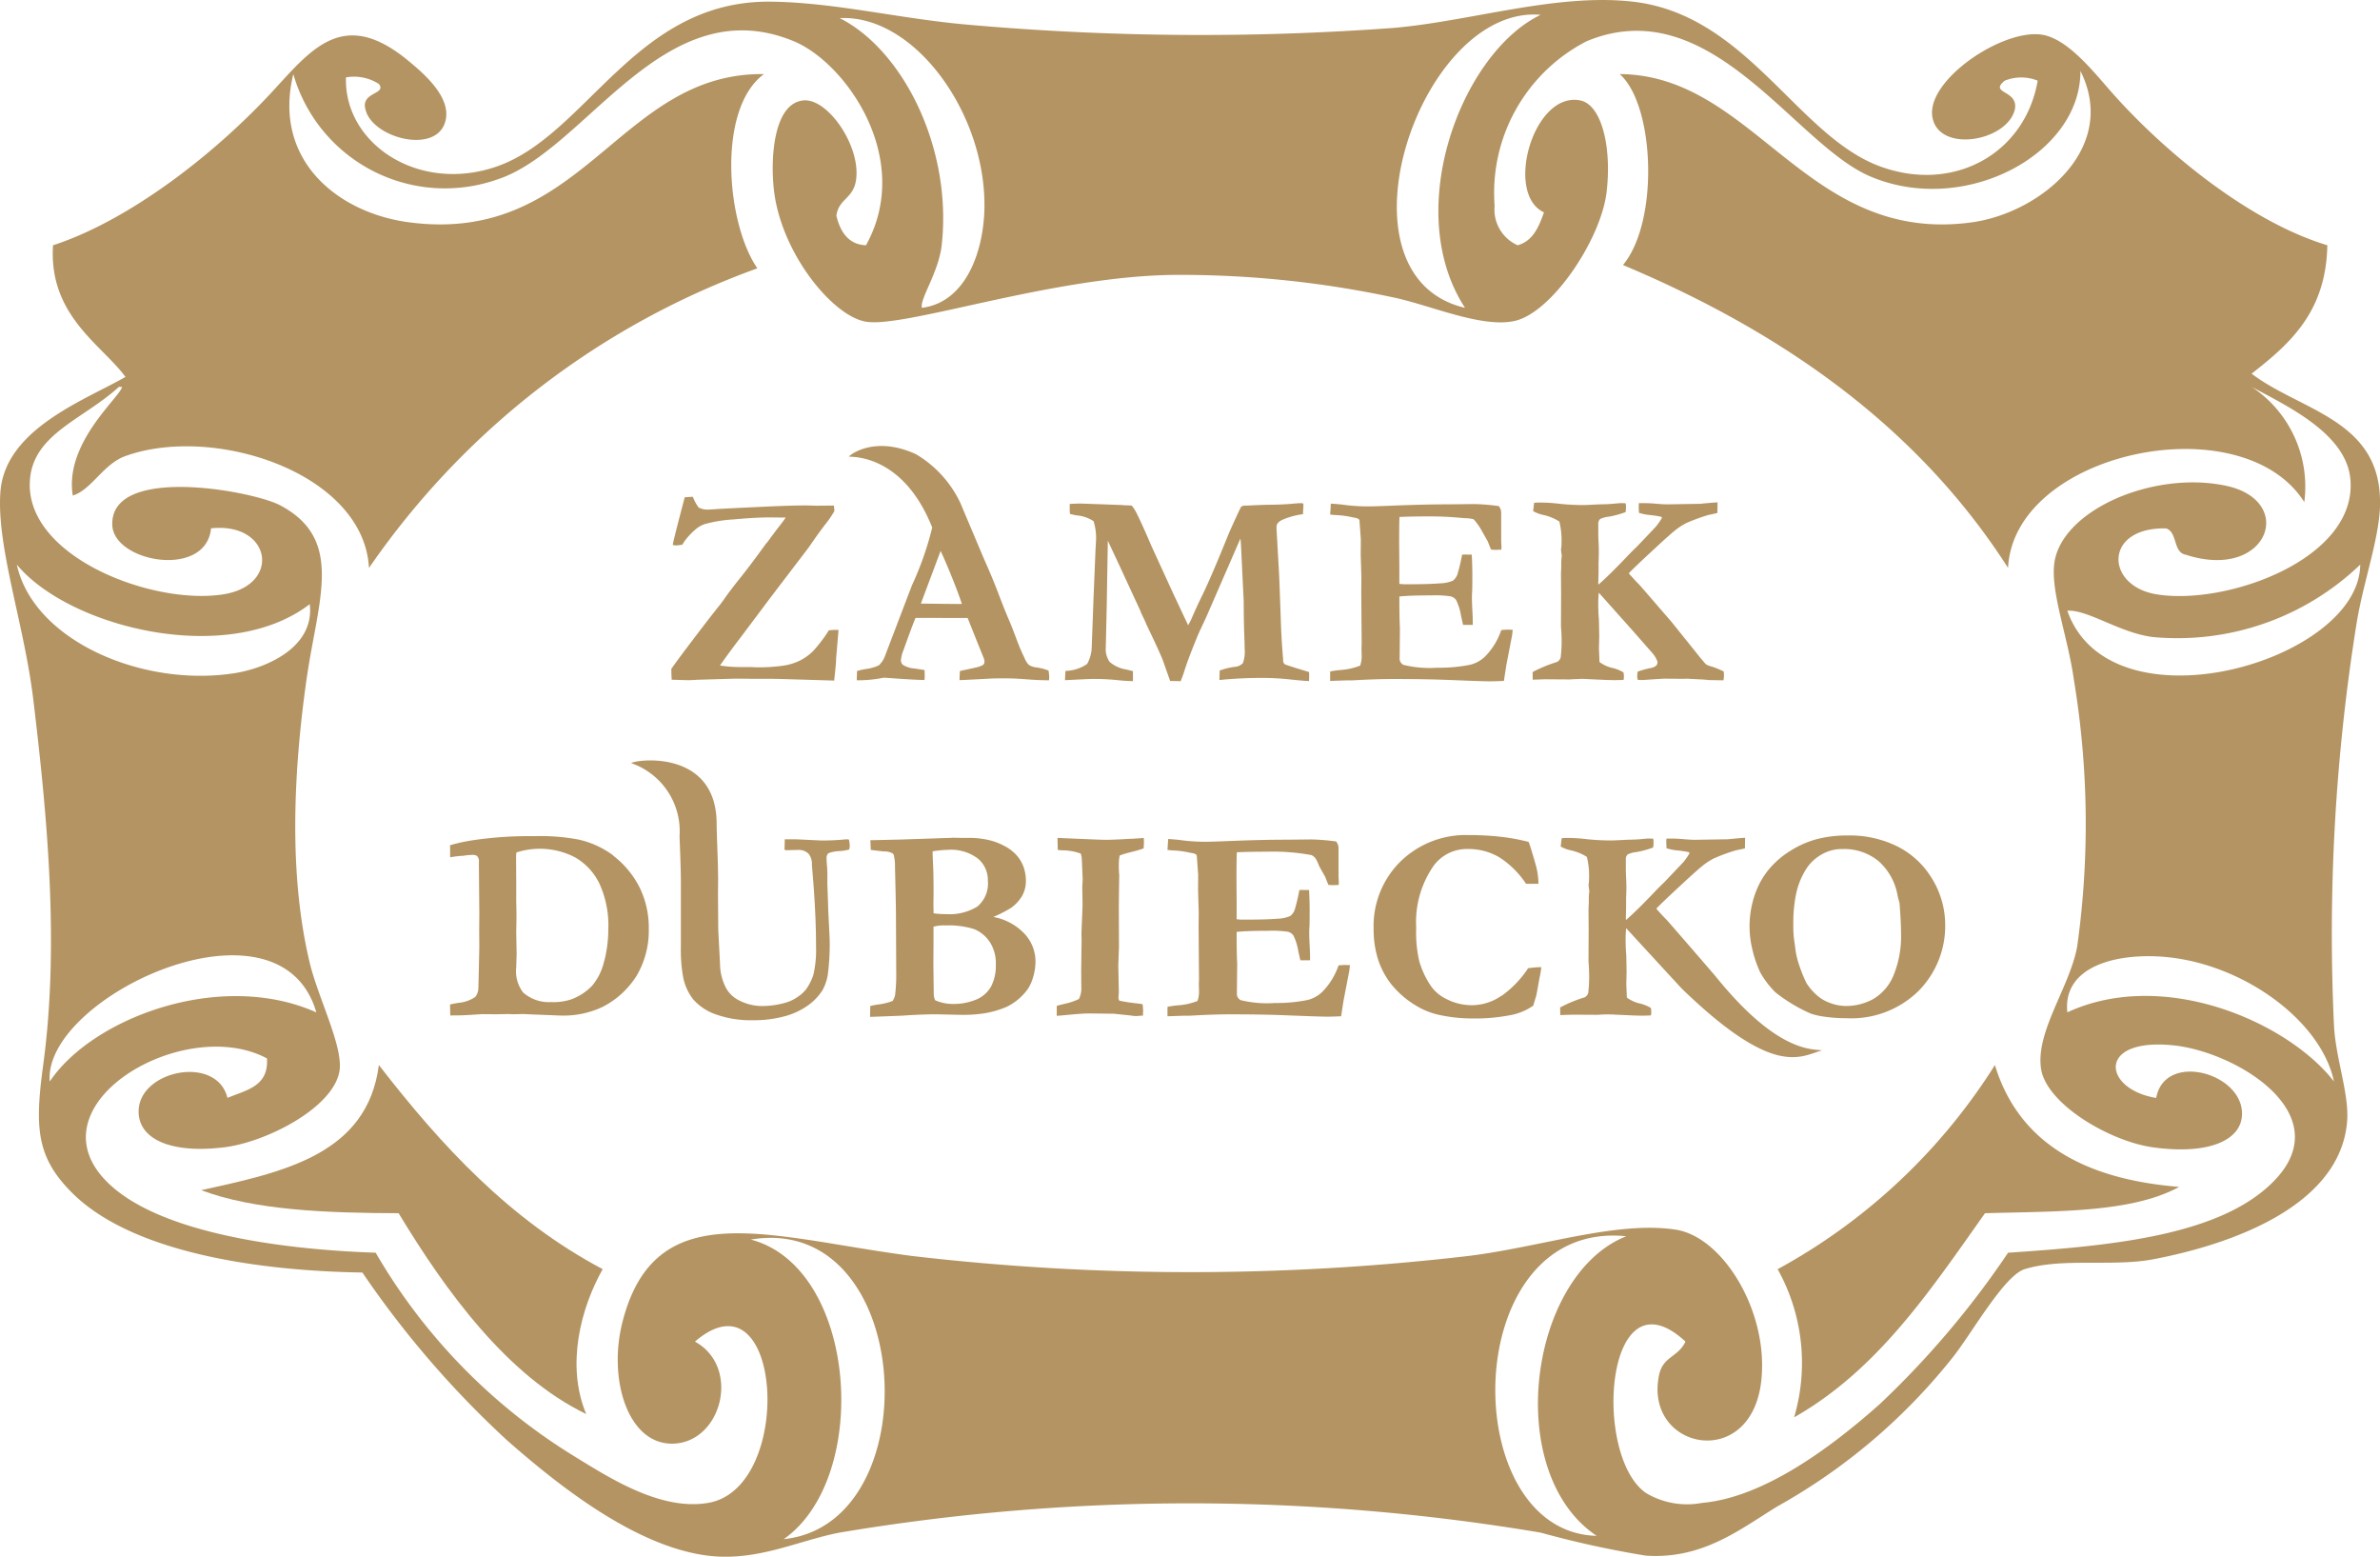
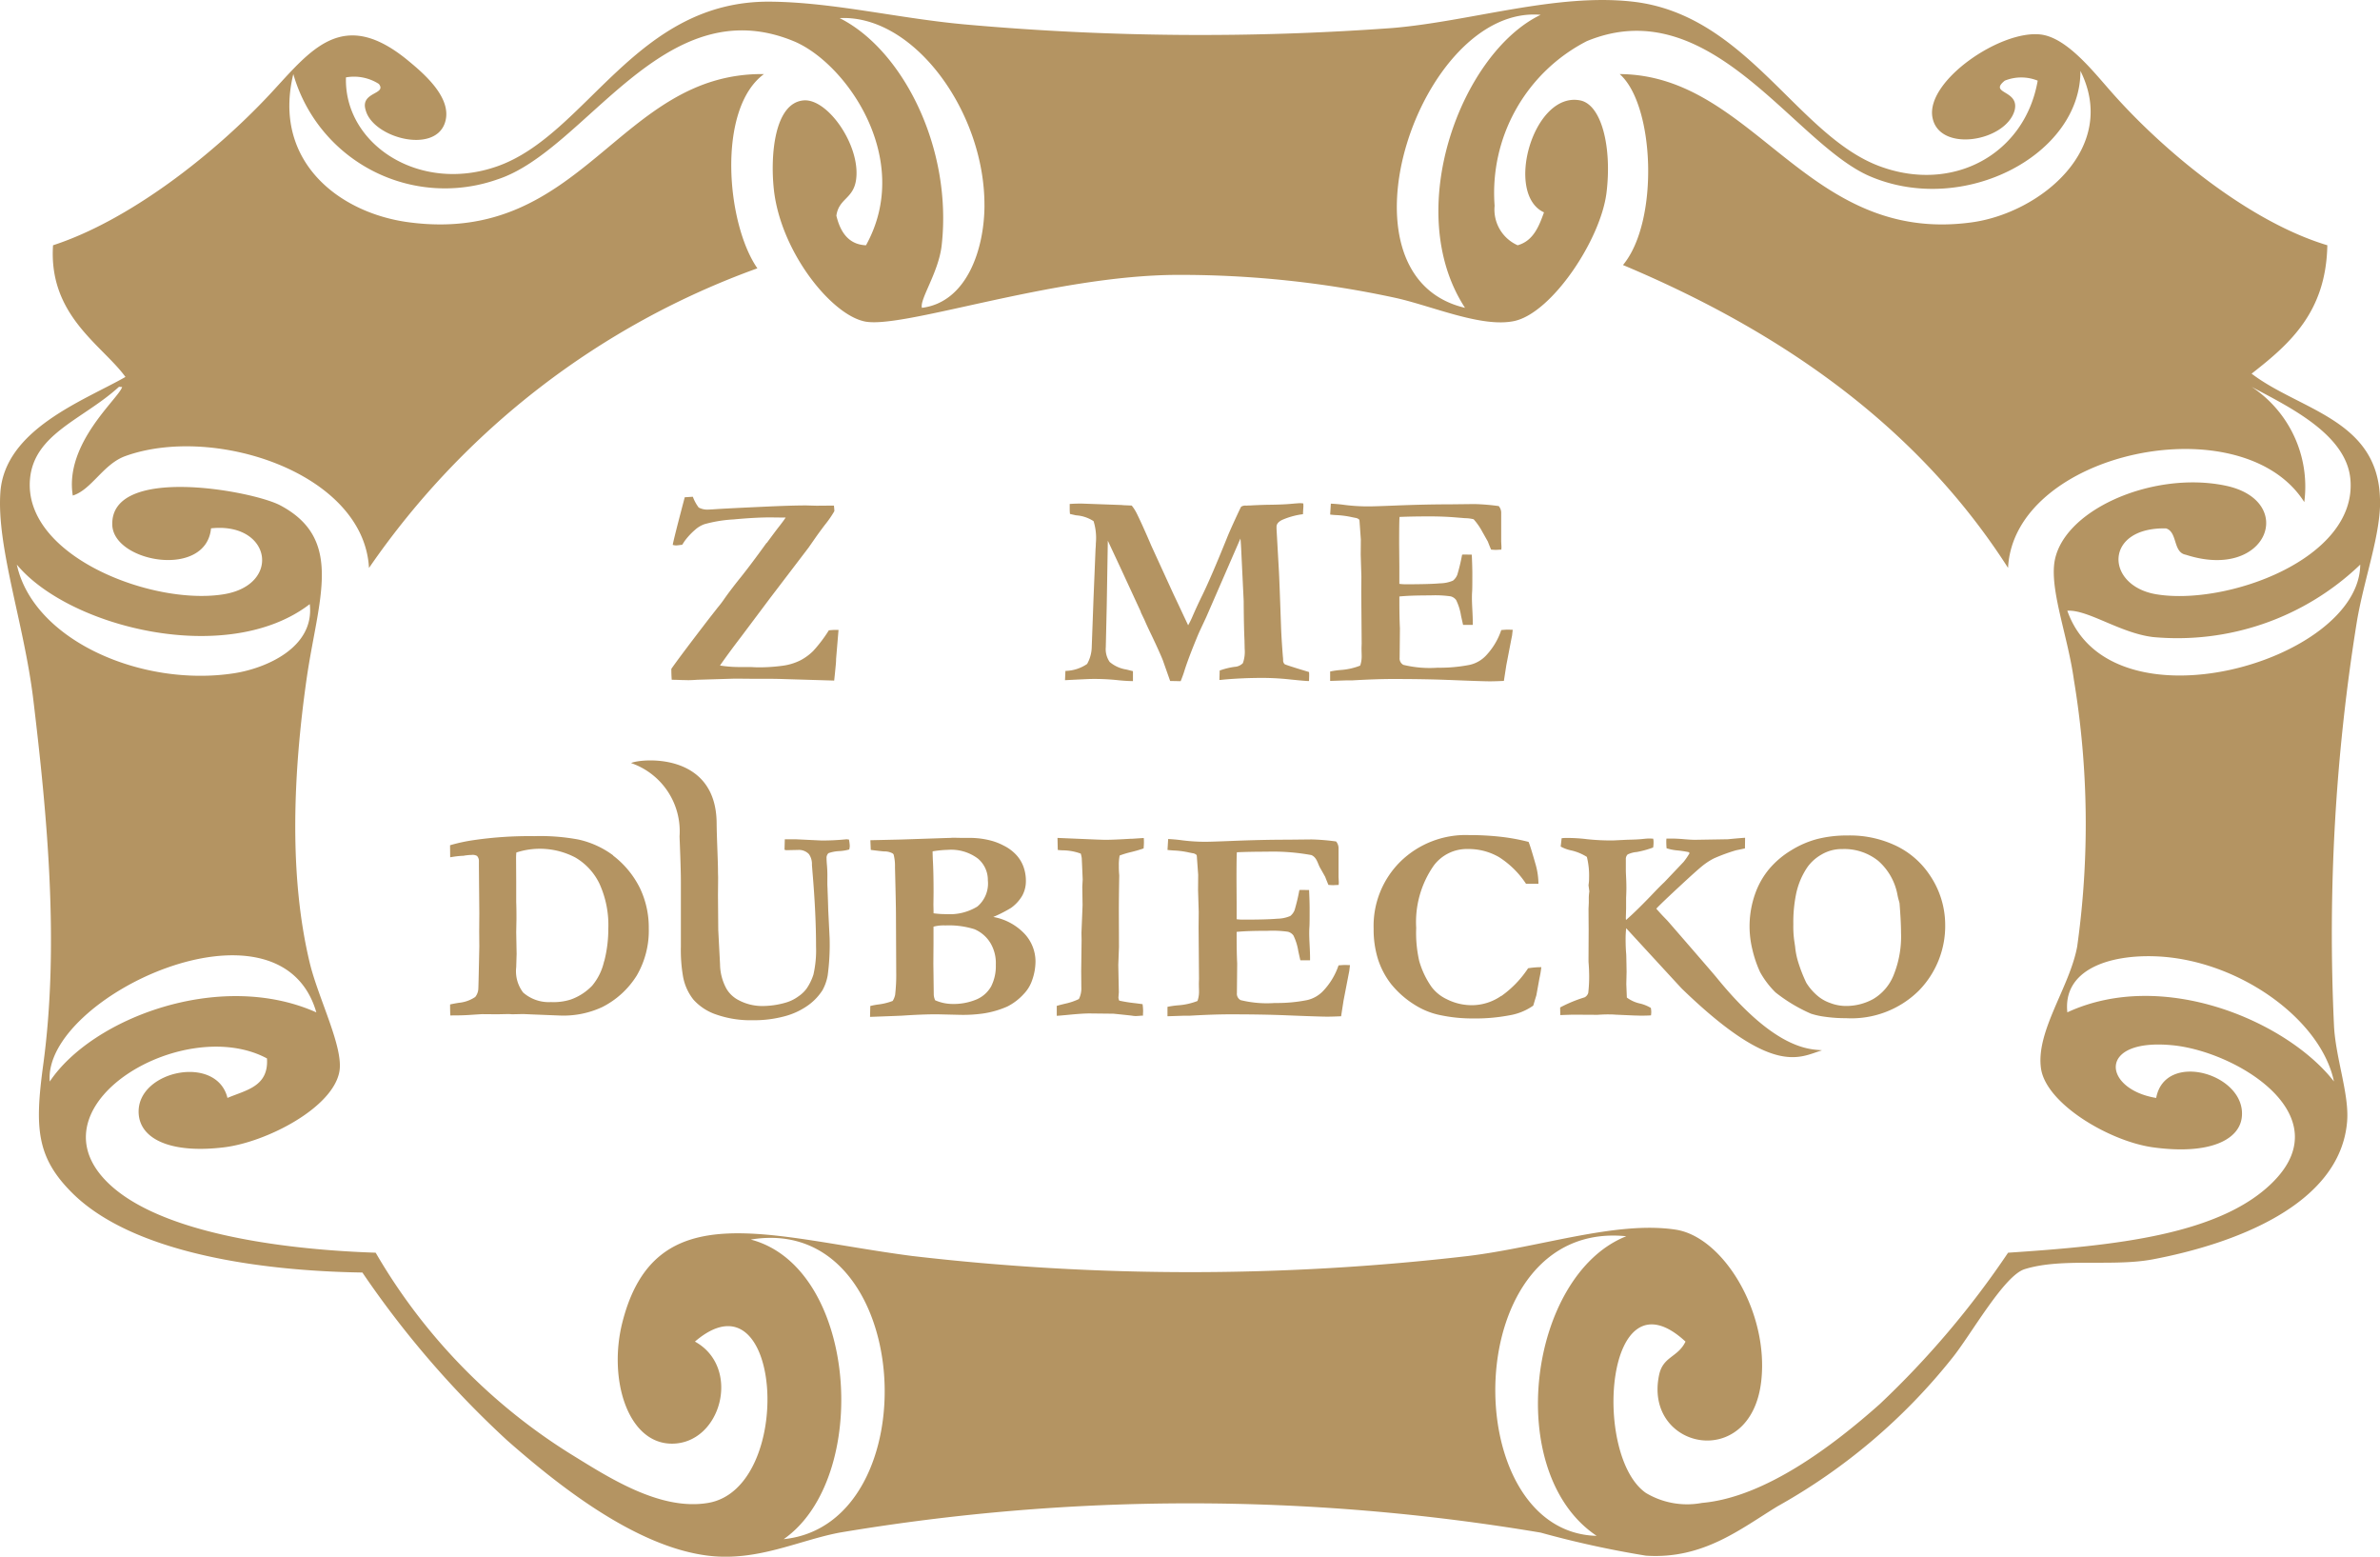
<svg xmlns="http://www.w3.org/2000/svg" id="logo" width="117.526" height="76.847" viewBox="0 0 117.526 76.847">
  <defs>
    <clipPath id="clip-path">
      <rect id="Rectangle_11" data-name="Rectangle 11" width="117.526" height="76.847" fill="#b49462" />
    </clipPath>
  </defs>
  <g id="Group_17" data-name="Group 17" clip-path="url(#clip-path)">
    <path id="Path_12" data-name="Path 12" d="M117.525,24.622c-.1-3.924-3.962-4.364-6.339-6.176,1.887-1.472,3.678-3.04,3.739-6.339-3.858-1.158-8.106-4.647-10.727-7.639-.9-1.024-2.154-2.6-3.413-2.763-1.977-.249-5.659,2.27-5.364,4.063S99.052,7,99.484,5.445c.251-1.018-1.308-.8-.487-1.463a2.171,2.171,0,0,1,1.626,0c-.632,3.634-4.185,5.566-7.8,4.226C88.74,6.695,86.268.723,80.632.082c-3.783-.431-8.024.975-11.865,1.3A130.289,130.289,0,0,1,47.8,1.219C44.453.933,41.21.113,38.05.082,31.372.014,29,6.641,24.56,8.208c-3.866,1.363-7.578-1.1-7.476-4.388a2.278,2.278,0,0,1,1.625.324c.41.529-.944.379-.65,1.3.364,1.351,3.356,2.157,3.9.65.438-1.214-1.015-2.449-1.788-3.088C16.9.295,15.331,2.5,13.346,4.632c-2.846,3.05-7,6.263-10.727,7.476-.231,3.481,2.438,4.929,3.576,6.5C4.158,19.771.24,21.186.019,24.3c-.193,2.708,1.174,6.488,1.626,10.24.689,5.735,1.293,12.114.487,18.04-.422,3.1-.336,4.566,1.463,6.339,2.947,2.9,9.078,3.819,14.3,3.9a47.674,47.674,0,0,0,7.151,8.289c2.452,2.153,6.293,5.241,9.914,5.688,2.438.3,4.488-.759,6.5-1.138a104.405,104.405,0,0,1,34.618,0,48.816,48.816,0,0,0,5.2,1.138c2.822.187,4.669-1.321,6.5-2.438A29.222,29.222,0,0,0,96.4,67.042c.915-1.129,2.551-4.067,3.576-4.388,1.842-.576,4.353-.111,6.339-.487,3.932-.746,9.265-2.656,9.589-6.826.1-1.35-.57-3.11-.65-4.714a96.667,96.667,0,0,1,1.138-19.991c.369-2.144,1.183-4.282,1.138-6.013M76.08.731c-3.9,1.867-6.874,9.656-3.737,14.465C65.587,13.615,70.129.215,76.08.731M48.614,10.158c-.01,2.143-.87,4.759-3.088,5.038-.13-.405.826-1.751.975-3.088.539-4.82-1.938-9.662-5.039-11.214,3.671-.185,7.174,4.644,7.151,9.264M.831,27.873c2.587,3.115,10.427,5.058,14.465,1.95.254,2.153-2.183,3.174-3.738,3.413C7,33.938,1.646,31.607.831,27.873M2.457,53.39c-.353-4.161,11.355-9.66,13.164-3.413-4.741-2.119-11.069.278-13.164,3.413M38.7,75.981c4.331-3.027,3.655-13.4-1.626-14.79,8.109-1.348,8.889,14.047,1.626,14.79M80.307,61.028c-4.828,1.912-6.118,11.679-1.463,14.79-6.956-.175-6.838-15.635,1.463-14.79m32.018-2.763c-2.6,2.711-7.938,3.229-13.165,3.576a44.119,44.119,0,0,1-6.338,7.475c-2.293,2.038-5.661,4.605-8.777,4.876a3.965,3.965,0,0,1-2.763-.488c-2.662-1.83-2.023-11.149,1.95-7.475-.38.782-1.1.724-1.3,1.625-.8,3.688,4.529,4.828,5.039.325.385-3.4-1.876-7.119-4.225-7.477-2.921-.444-6.638.855-10.24,1.3a118.591,118.591,0,0,1-27.466,0c-7.065-.92-12.671-3.109-14.3,3.251-.72,2.8.243,6.01,2.438,6.014,2.444,0,3.444-3.77,1.138-5.039,4.316-3.7,4.97,7.232.65,7.964-2.407.408-4.992-1.312-6.826-2.438a28.669,28.669,0,0,1-9.589-9.914C13.84,61.686,7.438,60.834,5.057,58.1c-3.276-3.759,4.112-8,8.126-5.851.094,1.394-1.039,1.562-1.95,1.95-.527-2.143-4.36-1.374-4.388.65-.018,1.361,1.548,2.117,4.226,1.788,2.077-.255,5.359-1.936,5.688-3.738.217-1.189-1.041-3.61-1.463-5.364-1.041-4.329-.813-9.379-.162-13.977.557-3.935,1.9-6.923-1.3-8.614-1.358-.718-8.395-2.016-8.289.975.066,1.846,4.636,2.653,4.876.162,2.959-.318,3.492,2.773.65,3.251-3.5.587-9.934-1.869-9.589-5.688C1.684,21.4,4.119,20.7,5.87,19.1c.014-.011.159.013.162,0-.144.549-2.859,2.772-2.438,5.363.931-.288,1.5-1.555,2.6-1.95,4.381-1.575,11.772.838,12.027,5.525A39.55,39.55,0,0,1,37.4,13.246c-1.539-2.217-2.008-7.874.325-9.589-7.195-.083-8.889,8.473-17.553,7.314-3.457-.463-6.725-3.037-5.688-7.314a7.791,7.791,0,0,0,10.077,5.2c4.382-1.419,8.187-9.475,14.627-6.826,2.574,1.058,5.94,5.807,3.576,10.077-.94-.035-1.3-.779-1.463-1.463.125-.864.846-.82.975-1.788.223-1.672-1.406-4.011-2.6-3.9-1.439.133-1.642,2.725-1.463,4.388.326,3.021,2.74,6.07,4.388,6.5,1.715.514,9.337-2.275,15.6-2.275A50.24,50.24,0,0,1,68.93,14.709c1.833.411,4.252,1.481,5.85,1.138,1.85-.4,4.265-4.011,4.551-6.339.271-2.219-.235-4.341-1.3-4.551-2.316-.457-3.751,4.627-1.788,5.526-.255.719-.539,1.41-1.3,1.625a1.927,1.927,0,0,1-1.138-1.95,8.418,8.418,0,0,1,4.551-8.126C84.462-.492,88.566,7.079,92.333,8.7c4.638,1.989,10.418-1.058,10.4-5.2,1.911,3.821-1.989,7.012-5.363,7.476C89.171,12.1,86.666,3.7,79.981,3.657c1.724,1.508,1.964,7.261.163,9.426,7.974,3.349,14.593,8.053,19.015,14.952.288-5.741,11.546-8.109,14.628-3.25a5.9,5.9,0,0,0-2.6-5.688c1.827.982,4.671,2.331,4.876,4.551.365,3.949-6.139,6.267-9.589,5.688-2.528-.425-2.588-3.32.488-3.251.576.182.332,1.185.975,1.3,4.054,1.315,5.509-2.679,1.95-3.413-3.628-.749-8.174,1.262-8.452,3.9-.151,1.447.688,3.608.975,5.688a43.506,43.506,0,0,1,.163,13.165c-.367,2-2.045,4.171-1.788,6.013.243,1.746,3.378,3.6,5.526,3.9,2.778.382,4.248-.358,4.388-1.463.274-2.149-3.788-3.342-4.225-.975-2.621-.425-2.961-2.97.813-2.6,3.117.305,8.2,3.369,5.039,6.663m2.926-4.876c-2.267-2.925-8.392-5.621-13.165-3.413-.223-2.065,1.987-2.86,4.388-2.763,4.034.162,8.131,3.085,8.777,6.176M102.085,30.148c1.014-.063,2.6,1.1,4.226,1.3a13.039,13.039,0,0,0,10.239-3.576c-.033,4.783-12.339,8.325-14.465,2.275" transform="translate(0 0)" fill="#b49462" />
-     <path id="Path_13" data-name="Path 13" d="M23.165,76.163c-.574,4.41-4.686,5.282-8.776,6.176,2.64.989,6.131,1.127,9.751,1.138,2.368,3.916,5.391,8.044,9.263,9.914-1.009-2.414-.267-5.231.813-7.152-4.6-2.44-7.977-6.109-11.051-10.077" transform="translate(-4.456 -23.586)" fill="#b49462" />
-     <path id="Path_14" data-name="Path 14" d="M137.889,76.163A29.169,29.169,0,0,1,127.161,86.24a9.507,9.507,0,0,1,.813,7.314c4.145-2.356,6.729-6.274,9.426-10.077,3.533-.1,7.244-.015,9.589-1.3-4.664-.375-7.921-2.155-9.1-6.014" transform="translate(-39.379 -23.586)" fill="#b49462" />
    <path id="Path_15" data-name="Path 15" d="M52.724,37.8q-.782,1.084-1.283,1.707t-.811,1.068a5.115,5.115,0,0,1-.324.424l-.411.525q-1.435,1.867-1.872,2.493,0,.3.02.539.2,0,.465.013c.13,0,.249.007.357.007s.265-.007.431-.02l1.846-.055h.141l.761.007h.781q.2,0,.539.007l2.7.081q.094-.869.094-1v-.061l.121-1.441h-.168c-.059,0-.162.007-.31.021a6.97,6.97,0,0,1-.771,1.017,2.632,2.632,0,0,1-.634.465,2.783,2.783,0,0,1-.852.263,8.687,8.687,0,0,1-1.32.081l-.29-.014h-.458a6.22,6.22,0,0,1-1.051-.074q.417-.6,1.024-1.394L52.9,40.524l1.88-2.466.02-.026.31-.445q.182-.263.492-.674a5.212,5.212,0,0,0,.471-.68c0-.085-.011-.177-.02-.276l-.862.007-.505-.014q-.727,0-2.041.061-2.062.094-2.6.135H50a1.06,1.06,0,0,1-.121.007.913.913,0,0,1-.505-.1,2.055,2.055,0,0,1-.289-.532l-.4.026q-.552,2.089-.593,2.351a.754.754,0,0,0,.168.027c.023,0,.121-.011.3-.034.032-.049.065-.1.1-.155a3.3,3.3,0,0,1,.532-.58,1.37,1.37,0,0,1,.471-.282,6.687,6.687,0,0,1,1.431-.233q1.068-.1,1.822-.1l.585.007h.168c-.076.117-.211.3-.4.538q-.2.263-.532.714" transform="translate(-14.872 -10.999)" fill="#b49462" />
-     <path id="Path_16" data-name="Path 16" d="M69.993,42.822a.766.766,0,0,1-.394-.135,1.02,1.02,0,0,1-.2-.33,8.737,8.737,0,0,1-.371-.862q-.235-.633-.37-.95-.229-.525-.545-1.357T67.4,37.474L66.228,34.7a5.537,5.537,0,0,0-2.187-2.4c-2.085-.962-3.33.079-3.309.116s2.627-.215,4.109,3.5a15.451,15.451,0,0,1-1,2.851l-1.359,3.56a1.227,1.227,0,0,1-.273.391,2.092,2.092,0,0,1-.63.182,4.339,4.339,0,0,0-.451.1l-.014.458h.121a6.03,6.03,0,0,0,.95-.081l.276-.048q1.576.115,1.994.115a.944.944,0,0,0,.014-.155c0-.063,0-.175-.007-.337-.279-.041-.438-.065-.478-.075a1.213,1.213,0,0,1-.592-.182.3.3,0,0,1-.095-.249,1.788,1.788,0,0,1,.128-.485q.45-1.26.593-1.583l2.572.006.528,1.321.267.66a.534.534,0,0,1,.035.182.213.213,0,0,1-.068.155,1.436,1.436,0,0,1-.391.135L66.211,43q-.021.215-.021.451l.33-.014,1.145-.06c.157-.01.414-.014.768-.014q.478,0,1.078.048t1.1.047c0-.068.007-.117.007-.148a2.385,2.385,0,0,0-.034-.33,2.517,2.517,0,0,0-.59-.155m-3.855-3.133q-.284,0-1.858-.02l.974-2.6q.2.418.525,1.216t.526,1.4Z" transform="translate(-18.807 -9.876)" fill="#b49462" />
    <path id="Path_17" data-name="Path 17" d="M81.894,44.768q.108-.269.162-.438.2-.661.72-1.907.054-.121.209-.451.121-.256.182-.391l1.677-3.853q.027.2.047.7l.115,2.378q.007,1.259.041,1.967c0,.112.007.242.007.391a1.67,1.67,0,0,1-.088.714.614.614,0,0,1-.411.182,3.685,3.685,0,0,0-.734.182l-.014.465c.077,0,.155-.011.236-.02q.923-.081,1.9-.081a13.116,13.116,0,0,1,1.374.078q.734.077.916.077c0-.095.007-.189.007-.283,0-.036,0-.09-.007-.162q-1.145-.344-1.209-.391a.27.27,0,0,1-.07-.208,1.429,1.429,0,0,0-.013-.168q-.068-.869-.089-1.434-.088-2.527-.108-2.809l-.116-2.061v-.1c0-.135.092-.247.276-.338a3.734,3.734,0,0,1,1.031-.283c0-.081.007-.141.007-.182l.013-.2c0-.036,0-.085-.006-.148a1.184,1.184,0,0,0-.162-.014c-.035,0-.2.012-.481.037s-.663.039-1.133.043q-.491.013-.841.034c-.095,0-.164.007-.208.007a.382.382,0,0,0-.242.054q-.027.034-.307.643t-.4.913q-.761,1.886-1.205,2.8-.257.519-.525,1.138a3.911,3.911,0,0,1-.182.358l-.22-.467-.226-.482-.216-.458c-.048-.1-.086-.182-.11-.235l-1.047-2.286-.077-.18q-.41-.95-.657-1.443a2.142,2.142,0,0,0-.233-.358l-.309-.014c-.081,0-.144-.009-.188-.013L77,36q-.337,0-.585.02v.209c0,.077,0,.171.013.283.072.018.171.04.3.068a1.794,1.794,0,0,1,.866.289,2.815,2.815,0,0,1,.111,1.1c0,.031,0,.121-.014.269l-.1,2.438-.088,2.4a1.778,1.778,0,0,1-.229.842,1.967,1.967,0,0,1-1.071.343l-.02.458q1.171-.061,1.327-.061a11.251,11.251,0,0,1,1.189.05q.447.051.839.057v-.492l-.324-.081a1.662,1.662,0,0,1-.825-.373,1.106,1.106,0,0,1-.192-.731l.047-2.068.053-3.187.614,1.314,1,2.163a.22.22,0,0,1,.02.067l.081.168c.018.04.048.1.088.182q.127.3.358.775.39.821.553,1.225l.364,1.031Z" transform="translate(-23.592 -11.141)" fill="#b49462" />
    <path id="Path_18" data-name="Path 18" d="M101.014,44.72q1.637.067,2.014.068c.172,0,.4-.007.7-.021l.119-.768.245-1.273.04-.2c.009-.077.019-.171.033-.283-.1,0-.173-.007-.222-.007-.09,0-.2.007-.344.021a3.425,3.425,0,0,1-.761,1.266,1.584,1.584,0,0,1-.795.451,7.67,7.67,0,0,1-1.59.142,5.488,5.488,0,0,1-1.691-.142.358.358,0,0,1-.182-.35l.014-1.455q-.027-.533-.027-1.334V40.6q.514-.054,1.533-.054a5.388,5.388,0,0,1,1,.047.486.486,0,0,1,.27.182,2.734,2.734,0,0,1,.243.781c.05.224.083.372.1.445h.478v-.148q0-.2-.021-.6t-.02-.583c0-.076,0-.182.01-.316s.01-.438.01-.909q0-.311-.027-.91l-.391-.007-.087.007a9.161,9.161,0,0,1-.237.99.693.693,0,0,1-.216.293,1.691,1.691,0,0,1-.634.132q-.513.047-1.722.047a2.432,2.432,0,0,1-.29-.021v-.848L98.556,38q0-1.159.02-1.327.647-.027,1.47-.027.72,0,1.346.054.344.027.411.034a1.813,1.813,0,0,1,.431.054,3.078,3.078,0,0,1,.431.62l.27.478c.067.175.121.307.162.4.117.009.193.014.229.014l.277-.014c0-.054.006-.094.006-.121l-.014-.276V36.5a.519.519,0,0,0-.121-.363,10.513,10.513,0,0,0-1.212-.1l-1.218.014q-1.214,0-2.716.061c-.668.027-1.084.04-1.246.04a9.122,9.122,0,0,1-1.233-.074c-.188-.027-.411-.048-.666-.061l-.034.539c.113.013.211.022.3.026a4.46,4.46,0,0,1,.741.095l.2.041a.33.33,0,0,1,.2.094,1.322,1.322,0,0,1,.014.135l.06.835-.006.761.033,1.078-.006.761.02,2.54-.007.208c0,.184.007.315.007.391a1.388,1.388,0,0,1-.074.492,3.254,3.254,0,0,1-.971.216,4.154,4.154,0,0,0-.512.074v.465l.815-.027h.283c.786-.045,1.45-.068,1.989-.068q1.625,0,2.779.048" transform="translate(-29.465 -11.154)" fill="#b49462" />
-     <path id="Path_19" data-name="Path 19" d="M111.979,44.639c.126,0,.254,0,.385.012l.958.043c.085,0,.191.006.317.006s.281,0,.492-.014a1.566,1.566,0,0,0,.014-.166,1.52,1.52,0,0,0-.02-.2,1.889,1.889,0,0,0-.512-.213,1.7,1.7,0,0,1-.674-.3l-.027-.665.014-.612q-.013-.82-.021-.882c-.018-.2-.027-.437-.027-.719a4.971,4.971,0,0,1,.027-.545l1.711,1.916q.9,1.028.957,1.089a1.435,1.435,0,0,1,.208.344.246.246,0,0,1,.021.1.226.226,0,0,1-.074.162.59.59,0,0,1-.3.115,5.561,5.561,0,0,0-.6.168,1.567,1.567,0,0,0-.027.239.6.6,0,0,0,.033.172c.072,0,.126.007.162.007q.109,0,.431-.024.613-.043.748-.043l.93.007.142-.007.66.034q.283.013.411.034l.741.013a1.218,1.218,0,0,0,.013-.438,4.621,4.621,0,0,0-.573-.236,1.177,1.177,0,0,1-.276-.1.834.834,0,0,1-.162-.175l-.108-.121c-.049-.059-.142-.173-.276-.344l-1.185-1.475-1.428-1.65c-.058-.068-.108-.124-.148-.168l-.222-.229q-.182-.2-.31-.344.2-.223,1.232-1.178.761-.707,1.044-.935a3.252,3.252,0,0,1,.565-.369,8.9,8.9,0,0,1,1.091-.4q.33-.068.445-.1l.007-.525q-.465.033-.849.074l-1.623.027c-.126,0-.307-.01-.543-.03s-.425-.03-.569-.03h-.3l-.006.086a3.756,3.756,0,0,0,.013.392,2.364,2.364,0,0,0,.458.1,6.007,6.007,0,0,1,.626.091l.054.047a3.481,3.481,0,0,1-.3.438q-.863.911-.95,1-.223.208-.6.607-.808.842-1.293,1.261a.837.837,0,0,1-.007-.095l.014-.486v-.514c.009-.234.013-.385.013-.452,0-.1,0-.289-.013-.554-.01-.171-.014-.293-.014-.364v-.527a.317.317,0,0,1,.088-.243,1.237,1.237,0,0,1,.445-.121,4.774,4.774,0,0,0,.815-.223,1.549,1.549,0,0,0,.02-.292.509.509,0,0,0-.02-.146c-.072,0-.137-.007-.2-.007s-.148.007-.283.02a7.751,7.751,0,0,1-.783.041l-.688.033a10.975,10.975,0,0,1-1.308-.06,7.961,7.961,0,0,0-1.019-.061,2.193,2.193,0,0,0-.236.013l-.047.411a1.841,1.841,0,0,0,.485.185,2.416,2.416,0,0,1,.808.327,3.819,3.819,0,0,1,.108,1.058,1.71,1.71,0,0,1-.018.269l-.009.074.041.3a2.523,2.523,0,0,0-.027.3v.27l-.014.3.007,1.011-.007,1.428v.162c.018.237.027.4.027.485a6.745,6.745,0,0,1-.041,1.054.376.376,0,0,1-.176.22,6.906,6.906,0,0,0-1.211.5l.006.377c.378-.013.592-.021.641-.021l1.194.008c.2-.014.362-.021.492-.021" transform="translate(-33.955 -11.126)" fill="#b49462" />
    <path id="Path_20" data-name="Path 20" d="M40.249,60.742a4.512,4.512,0,0,0-1.711-.781,10.218,10.218,0,0,0-2.188-.168,19,19,0,0,0-3.018.2,8.3,8.3,0,0,0-1.138.249l.006.593.129-.02a4.321,4.321,0,0,1,.532-.054,2.361,2.361,0,0,1,.4-.041.437.437,0,0,1,.263.048.363.363,0,0,1,.095.269v.269l.02,2.295-.006.9.006.74q-.04,1.973-.048,2.053a.7.7,0,0,1-.154.438,1.736,1.736,0,0,1-.823.289c-.211.036-.35.063-.418.081q0,.4.014.545.108-.006.323-.006c.233,0,.423-.01.567-.018.431-.029.659-.043.687-.043l.748.006.566-.012.161.012.546-.012.4.018,1.381.055a4.533,4.533,0,0,0,2.121-.417,4.278,4.278,0,0,0,1.705-1.559,4.4,4.4,0,0,0,.592-2.332,4.5,4.5,0,0,0-.441-1.989,4.564,4.564,0,0,0-1.323-1.6m-.444,5.227a2.815,2.815,0,0,1-.59,1.2,2.729,2.729,0,0,1-1.048.679,2.809,2.809,0,0,1-.983.128,1.92,1.92,0,0,1-1.374-.471,1.734,1.734,0,0,1-.343-1.251l.02-.659-.02-1.07.012-.64c0-.241,0-.524-.012-.847v-1L35.454,60.9c0-.059,0-.157.014-.3a3.76,3.76,0,0,1,2.916.249,3,3,0,0,1,1.189,1.294,4.921,4.921,0,0,1,.436,2.219,6.34,6.34,0,0,1-.2,1.6" transform="translate(-9.97 -18.516)" fill="#b49462" />
    <path id="Path_21" data-name="Path 21" d="M55.78,58.271a11.9,11.9,0,0,1-1.233.061l-1.286-.061h-.532l-.014.519.088.02.633-.014a.68.68,0,0,1,.485.209.858.858,0,0,1,.148.532l.028.358q.175,2.04.175,3.67a5.412,5.412,0,0,1-.128,1.381,2.647,2.647,0,0,1-.337.694,1.643,1.643,0,0,1-.407.387,1.986,1.986,0,0,1-.623.307,4.154,4.154,0,0,1-1.206.168,2.476,2.476,0,0,1-1.111-.283,1.489,1.489,0,0,1-.606-.559,2.575,2.575,0,0,1-.323-1.219l-.088-1.69-.014-1.705.007-.875c0-.09-.007-.207-.007-.35,0-.485-.061-1.644-.066-2.34-.021-3.583-3.82-3.183-4.225-2.972a3.558,3.558,0,0,1,2.394,3.606c0,.123.065,1.491.065,2.25v3.213a7.616,7.616,0,0,0,.1,1.428,2.56,2.56,0,0,0,.522,1.183,2.637,2.637,0,0,0,1.128.735,5.126,5.126,0,0,0,1.792.28,5.788,5.788,0,0,0,1.6-.2,3.572,3.572,0,0,0,1.145-.539,2.725,2.725,0,0,0,.708-.746,2.372,2.372,0,0,0,.256-.735,11.464,11.464,0,0,0,.094-1.84l-.068-1.369c-.008-.332-.02-.661-.033-.984,0-.095-.008-.187-.01-.276s0-.214,0-.371a5.868,5.868,0,0,0-.02-.587c-.014-.153-.02-.269-.02-.351a.311.311,0,0,1,.094-.249,1.84,1.84,0,0,1,.5-.1,2.38,2.38,0,0,0,.525-.081.739.739,0,0,0,.027-.182,2.043,2.043,0,0,0-.04-.309Z" transform="translate(-13.975 -16.84)" fill="#b49462" />
    <path id="Path_22" data-name="Path 22" d="M68.331,63.816a6.581,6.581,0,0,0,.869-.444,1.955,1.955,0,0,0,.552-.6,1.492,1.492,0,0,0,.182-.737,2.018,2.018,0,0,0-.121-.7,1.731,1.731,0,0,0-.374-.6,2.123,2.123,0,0,0-.6-.438,2.977,2.977,0,0,0-.552-.226,4.093,4.093,0,0,0-1.111-.155h-.431l-.358-.007c-.053,0-.108,0-.162.007l-.262.007-2.2.074-1.509.034.021.478c.355.046.574.07.66.075a.833.833,0,0,1,.4.088.158.158,0,0,1,.068.067,2.25,2.25,0,0,1,.067.627q.048,1.879.048,2.324l.013,2.863a8.493,8.493,0,0,1-.054,1.111.892.892,0,0,1-.121.3,2.96,2.96,0,0,1-.714.176,3.809,3.809,0,0,0-.391.074l-.013.538q1.293-.047,1.576-.06,1-.068,1.731-.068l1.145.027a7.091,7.091,0,0,0,1.145-.068,4.64,4.64,0,0,0,1.183-.343,2.81,2.81,0,0,0,.812-.62,1.832,1.832,0,0,0,.411-.674,2.823,2.823,0,0,0,.168-.93,2.014,2.014,0,0,0-.532-1.357,2.809,2.809,0,0,0-1.549-.839m-3-3.24a5.156,5.156,0,0,1,.754-.074,2.2,2.2,0,0,1,1.482.431,1.376,1.376,0,0,1,.492,1.078,1.484,1.484,0,0,1-.519,1.29,2.6,2.6,0,0,1-1.529.374,4.324,4.324,0,0,1-.633-.041c0-.2-.007-.345-.007-.445l.007-.566q0-1.03-.034-1.6-.013-.289-.013-.445m2.9,6.648a1.511,1.511,0,0,1-.707.65,2.916,2.916,0,0,1-1.253.233,2.144,2.144,0,0,1-.815-.182.843.843,0,0,1-.068-.256l-.02-1.549.007-1v-.828a1.923,1.923,0,0,1,.586-.06,4.2,4.2,0,0,1,1.434.185,1.7,1.7,0,0,1,.815.724,1.949,1.949,0,0,1,.242,1.037,2.2,2.2,0,0,1-.222,1.044" transform="translate(-19.275 -18.553)" fill="#b49462" />
    <path id="Path_23" data-name="Path 23" d="M79.273,59.96q-.875.054-1.272.054-.088,0-.445-.013l-1.926-.081.013.593a2.249,2.249,0,0,0,.236.02,2.645,2.645,0,0,1,.9.162,1.6,1.6,0,0,1,.048.216l.014.29.033.768-.02.364.014.9q0,.039-.055,1.374l.007.364L76.8,66.5l.007.795a1.158,1.158,0,0,1-.121.579,2.985,2.985,0,0,1-.65.223c-.205.049-.353.087-.442.115V68.7c.09,0,.282-.02.578-.047q.679-.067,1.035-.068l1.19.013q.8.082.895.095a1.3,1.3,0,0,0,.175.02c.023,0,.106,0,.249-.013a.955.955,0,0,1,.135-.007c0-.1.007-.179.007-.229a2.643,2.643,0,0,0-.027-.337q-.349-.047-.409-.053a7,7,0,0,1-.743-.121.462.462,0,0,1-.04-.155l.02-.256-.027-1.347.034-.9-.007-1.778q0-.613.02-1.752a4.346,4.346,0,0,1-.02-.471,2.407,2.407,0,0,1,.04-.505,4.383,4.383,0,0,1,.568-.171c.231-.056.436-.116.615-.179.01-.121.016-.22.016-.3,0-.058,0-.13-.008-.215l-.62.041" transform="translate(-23.41 -18.556)" fill="#b49462" />
    <path id="Path_24" data-name="Path 24" d="M91.962,66.235A3.438,3.438,0,0,1,91.2,67.5a1.575,1.575,0,0,1-.795.451,7.624,7.624,0,0,1-1.59.142,5.458,5.458,0,0,1-1.691-.142.358.358,0,0,1-.182-.35l.014-1.455q-.027-.532-.027-1.334v-.229q.513-.054,1.533-.053a5.426,5.426,0,0,1,1,.046.492.492,0,0,1,.27.182,2.719,2.719,0,0,1,.243.781q.075.337.1.445h.479v-.148q0-.195-.021-.6t-.02-.583c0-.076,0-.182.01-.317s.01-.438.01-.909c0-.206-.008-.51-.027-.91l-.391-.006-.088.006a9.063,9.063,0,0,1-.236.99.69.69,0,0,1-.216.293,1.687,1.687,0,0,1-.634.132q-.513.047-1.722.046a2.28,2.28,0,0,1-.29-.02v-.848l-.007-1.131q0-1.159.02-1.327.647-.028,1.469-.028a10.522,10.522,0,0,1,2.212.168c.256.115.305.391.408.593l.27.479c.067.174.121.307.162.4.117.009.193.013.229.013l.276-.013c0-.054.007-.095.007-.121l-.014-.275V60.482a.523.523,0,0,0-.121-.363,10.636,10.636,0,0,0-1.212-.1l-1.219.013q-1.213,0-2.715.061-1,.04-1.246.041a8.987,8.987,0,0,1-1.233-.075q-.283-.04-.667-.061l-.033.539c.112.014.211.022.3.027a4.328,4.328,0,0,1,.741.095c.086.018.153.031.2.04a.33.33,0,0,1,.2.095,1.232,1.232,0,0,1,.013.135l.061.835-.006.761.033,1.078-.007.761.021,2.539-.007.208c0,.184.007.315.007.391a1.392,1.392,0,0,1-.075.492,3.253,3.253,0,0,1-.97.215,4.273,4.273,0,0,0-.512.074v.465l.815-.027h.284q1.178-.068,1.988-.068,1.625,0,2.778.048,1.638.066,2.015.067.257,0,.694-.02l.119-.768.246-1.273.039-.2c.009-.077.02-.171.034-.284-.1,0-.173-.006-.223-.006-.09,0-.2.006-.343.02" transform="translate(-25.863 -18.58)" fill="#b49462" />
    <path id="Path_25" data-name="Path 25" d="M104.561,67.654a2.548,2.548,0,0,1-1.431.46,2.74,2.74,0,0,1-1.267-.3,2,2,0,0,1-.741-.6,4.241,4.241,0,0,1-.612-1.286,6.239,6.239,0,0,1-.148-1.63,4.866,4.866,0,0,1,.869-3.079,2.038,2.038,0,0,1,1.684-.815,3,3,0,0,1,1.536.4,4.459,4.459,0,0,1,1.334,1.317h.613a3.571,3.571,0,0,0-.128-.916q-.27-.951-.358-1.152a9.9,9.9,0,0,0-1.377-.253,13.942,13.942,0,0,0-1.573-.084,4.606,4.606,0,0,0-3.378,1.307,4.461,4.461,0,0,0-1.324,3.314,4.914,4.914,0,0,0,.213,1.5,3.976,3.976,0,0,0,.65,1.233,4.631,4.631,0,0,0,1.206,1.051,3.736,3.736,0,0,0,1.263.492,7.536,7.536,0,0,0,1.566.155,8.959,8.959,0,0,0,1.829-.158,2.859,2.859,0,0,0,1.155-.475l.094-.315.061-.2q.135-.745.155-.852a4.8,4.8,0,0,0,.088-.531,4.081,4.081,0,0,0-.653.054,5.125,5.125,0,0,1-1.324,1.372" transform="translate(-30.429 -18.492)" fill="#b49462" />
    <path id="Path_26" data-name="Path 26" d="M124.531,70.4c-.6-.056-2.281,0-5.2-3.592-.223-.273-2.295-2.656-2.295-2.656-.059-.068-.108-.124-.148-.168l-.222-.23q-.181-.195-.31-.343.2-.223,1.233-1.179.761-.706,1.044-.934a3.252,3.252,0,0,1,.565-.369,8.865,8.865,0,0,1,1.091-.4c.22-.045.368-.077.445-.095l.007-.525q-.465.034-.849.074l-1.623.027c-.126,0-.307-.01-.543-.03s-.425-.03-.569-.03h-.3l-.007.086a3.682,3.682,0,0,0,.014.391,2.327,2.327,0,0,0,.458.1,5.961,5.961,0,0,1,.626.09l.054.048a3.427,3.427,0,0,1-.3.438q-.863.91-.95,1-.223.208-.6.606-.808.843-1.293,1.261c0-.04-.007-.072-.007-.094l.013-.487v-.514c.01-.234.014-.385.014-.452,0-.1,0-.288-.014-.554-.008-.171-.013-.293-.013-.364v-.527a.313.313,0,0,1,.088-.243,1.237,1.237,0,0,1,.445-.121,4.716,4.716,0,0,0,.815-.224,1.534,1.534,0,0,0,.02-.291.509.509,0,0,0-.02-.146c-.072,0-.137-.007-.2-.007s-.148.007-.283.02q-.276.033-.783.041l-.688.034a10.981,10.981,0,0,1-1.31-.061,7.951,7.951,0,0,0-1.018-.061,2.021,2.021,0,0,0-.236.013l-.047.411a1.846,1.846,0,0,0,.485.184,2.434,2.434,0,0,1,.808.328,3.817,3.817,0,0,1,.108,1.058,1.7,1.7,0,0,1-.018.269l-.009.075.041.3a2.521,2.521,0,0,0-.027.3v.27l-.014.3.007,1.011-.007,1.428v.162c.019.238.027.4.027.485a6.891,6.891,0,0,1-.04,1.054.374.374,0,0,1-.177.219,6.96,6.96,0,0,0-1.211.5l.007.377q.566-.02.641-.02l1.194.007q.3-.02.492-.02c.126,0,.254,0,.385.012l.958.042c.085,0,.191.007.317.007s.281,0,.492-.014a1.41,1.41,0,0,0,.014-.166,1.527,1.527,0,0,0-.02-.2,1.9,1.9,0,0,0-.512-.213,1.713,1.713,0,0,1-.674-.3l-.027-.666.014-.612q-.013-.82-.02-.88c-.018-.2-.028-.438-.028-.72a4.957,4.957,0,0,1,.028-.545s2.711,2.949,2.751,2.986c4.513,4.369,5.817,3.372,6.9,3.048" transform="translate(-34.567 -18.553)" fill="#b49462" />
    <path id="Path_27" data-name="Path 27" d="M125.677,66.5a4.417,4.417,0,0,0,.754.99,7.9,7.9,0,0,0,1.751,1.051,3.728,3.728,0,0,0,.66.148,7.226,7.226,0,0,0,1.07.075,4.739,4.739,0,0,0,3.6-1.361,4.567,4.567,0,0,0,1.3-3.267,4.37,4.37,0,0,0-.768-2.444,4.156,4.156,0,0,0-1.622-1.421,5.279,5.279,0,0,0-2.43-.526,5.958,5.958,0,0,0-1.488.172,4.737,4.737,0,0,0-1.306.566,4.359,4.359,0,0,0-1.064.9,3.931,3.931,0,0,0-.659,1.111,4.807,4.807,0,0,0-.182,2.89,5.756,5.756,0,0,0,.384,1.118m1.8-3.991a3.686,3.686,0,0,1,.545-1.223,2.186,2.186,0,0,1,.679-.6,1.961,1.961,0,0,1,1.037-.273,2.684,2.684,0,0,1,1.765.58,2.934,2.934,0,0,1,.953,1.684,2.7,2.7,0,0,0,.067.276l.034.128c.049.614.074,1.1.074,1.461a5.091,5.091,0,0,1-.377,2.122,2.4,2.4,0,0,1-1,1.155,2.763,2.763,0,0,1-1.349.34,2.156,2.156,0,0,1-.767-.145,1.941,1.941,0,0,1-.585-.32,2.725,2.725,0,0,1-.6-.68,7.427,7.427,0,0,1-.411-1.058,3.72,3.72,0,0,1-.141-.728c-.019-.13-.032-.222-.041-.276a5.077,5.077,0,0,1-.047-.828,6.923,6.923,0,0,1,.162-1.613" transform="translate(-38.757 -18.501)" fill="#b49462" />
  </g>
</svg>